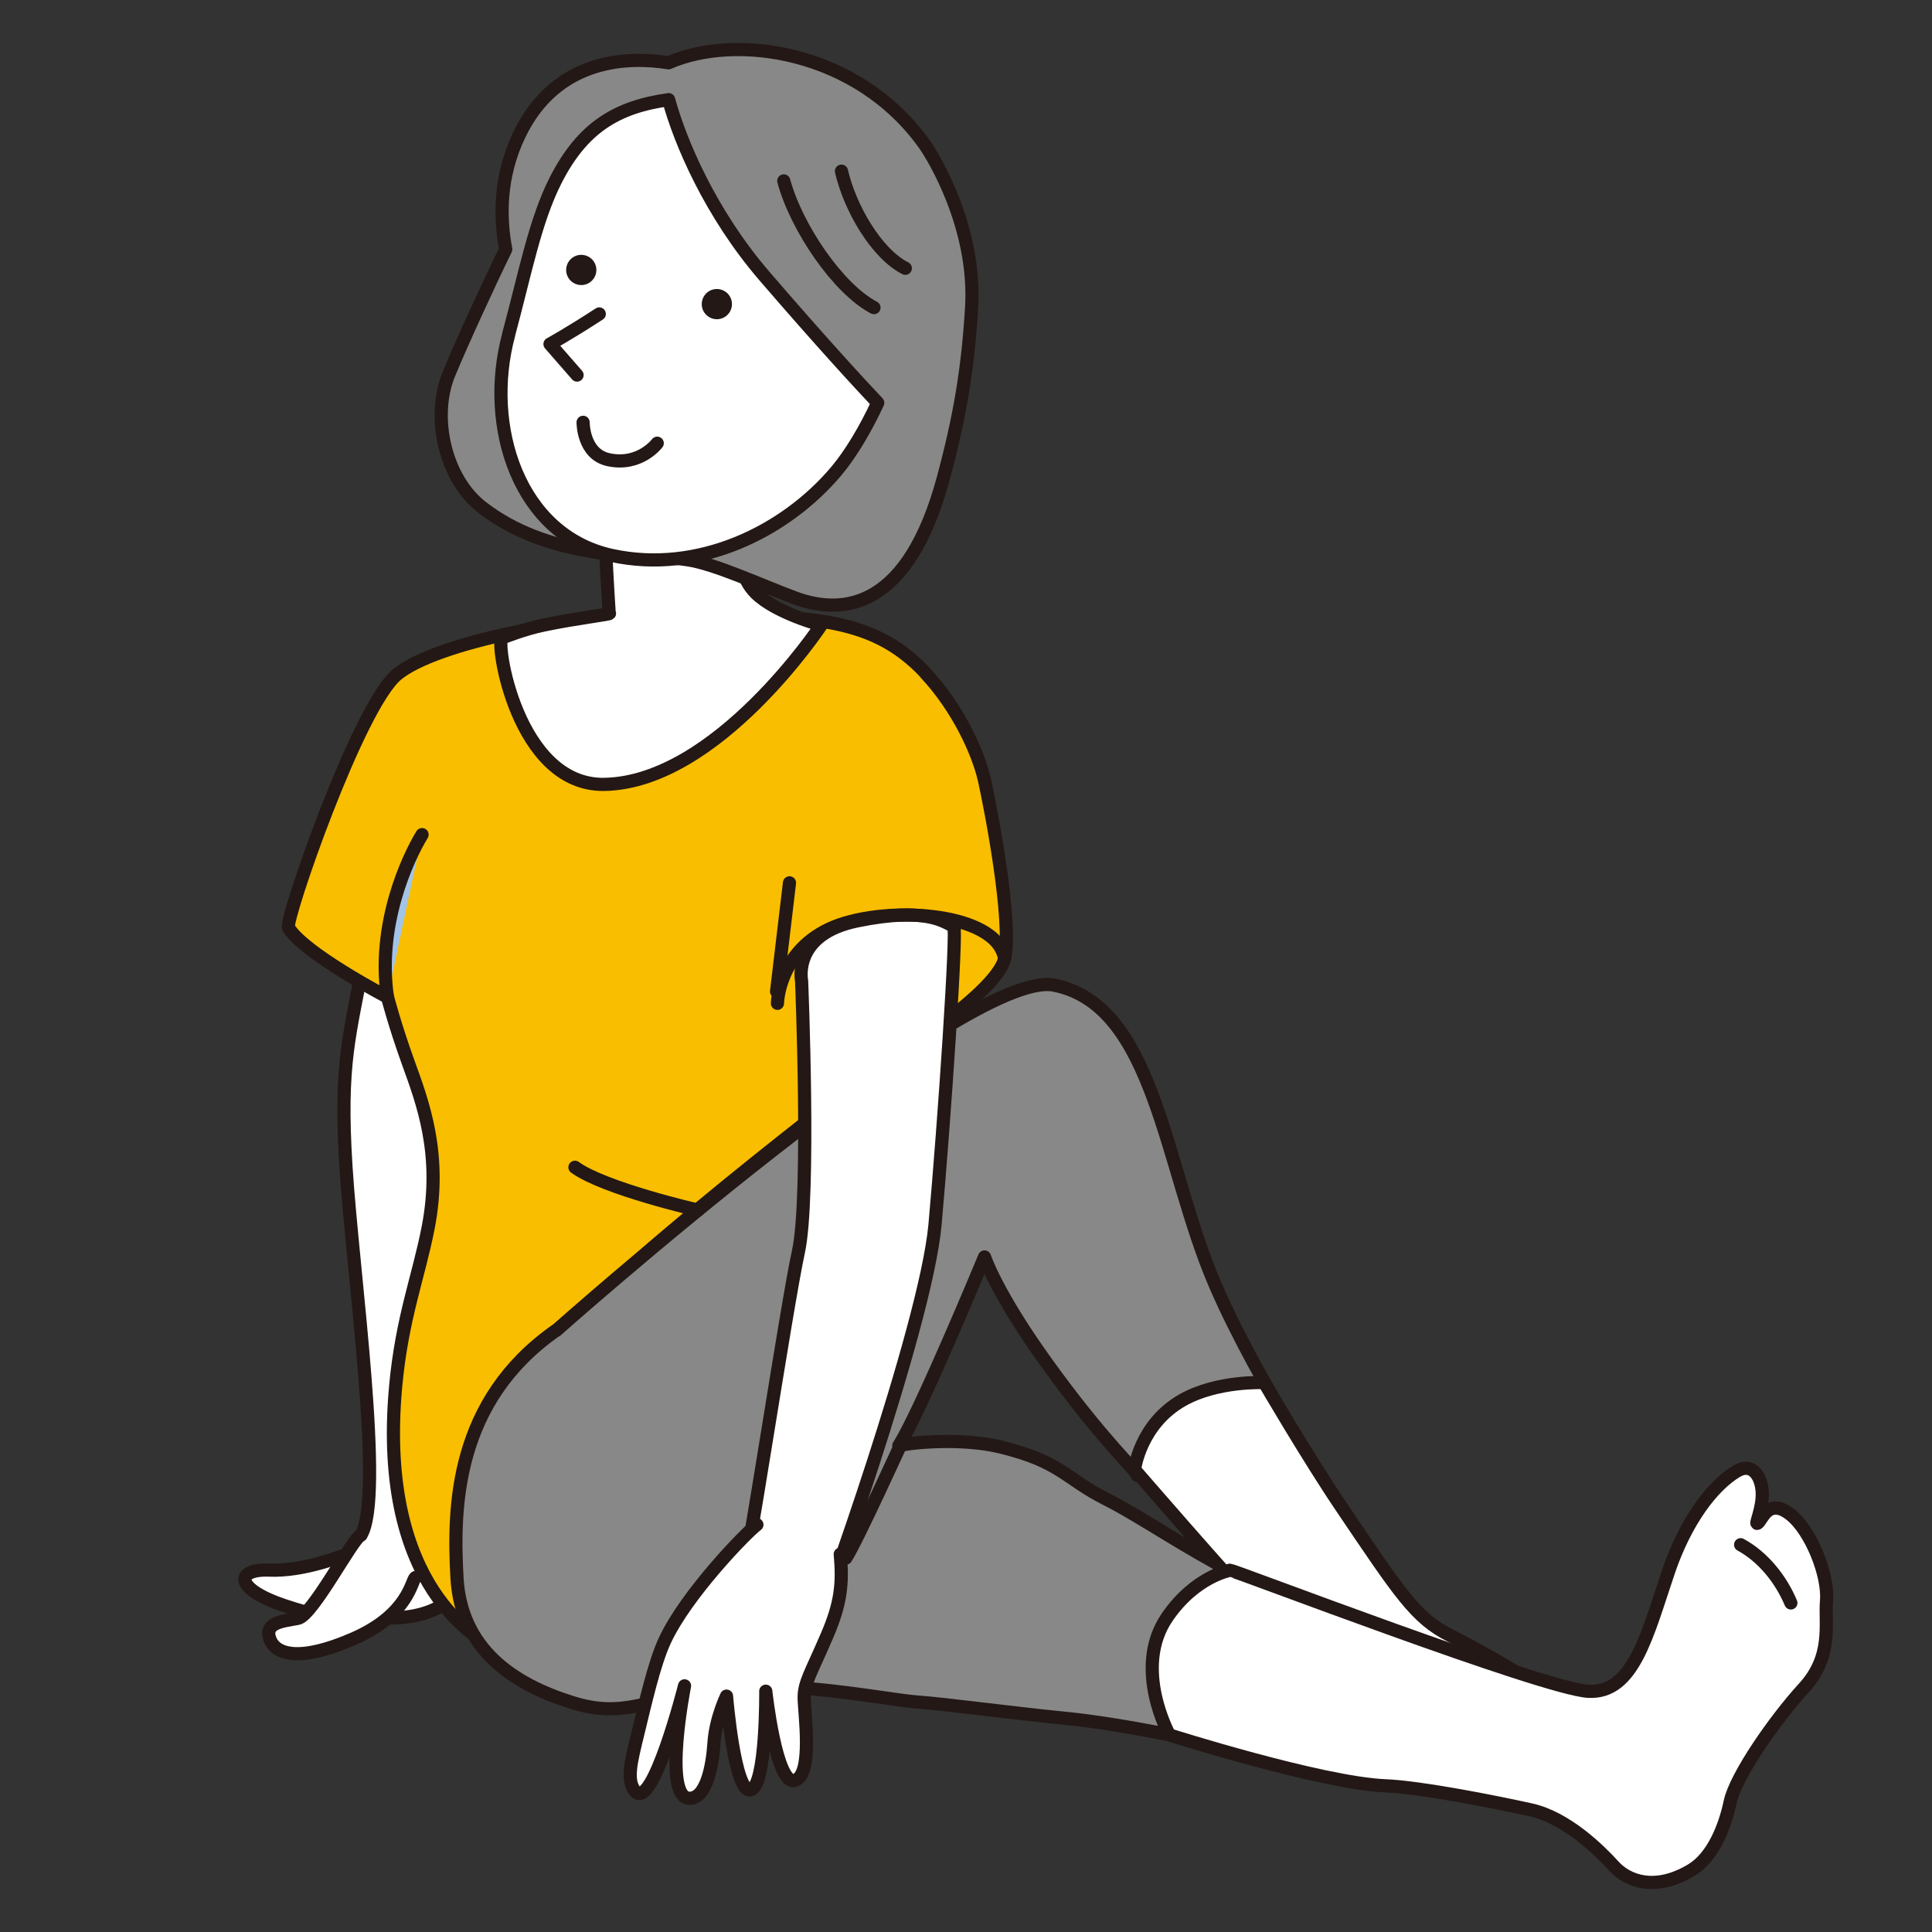
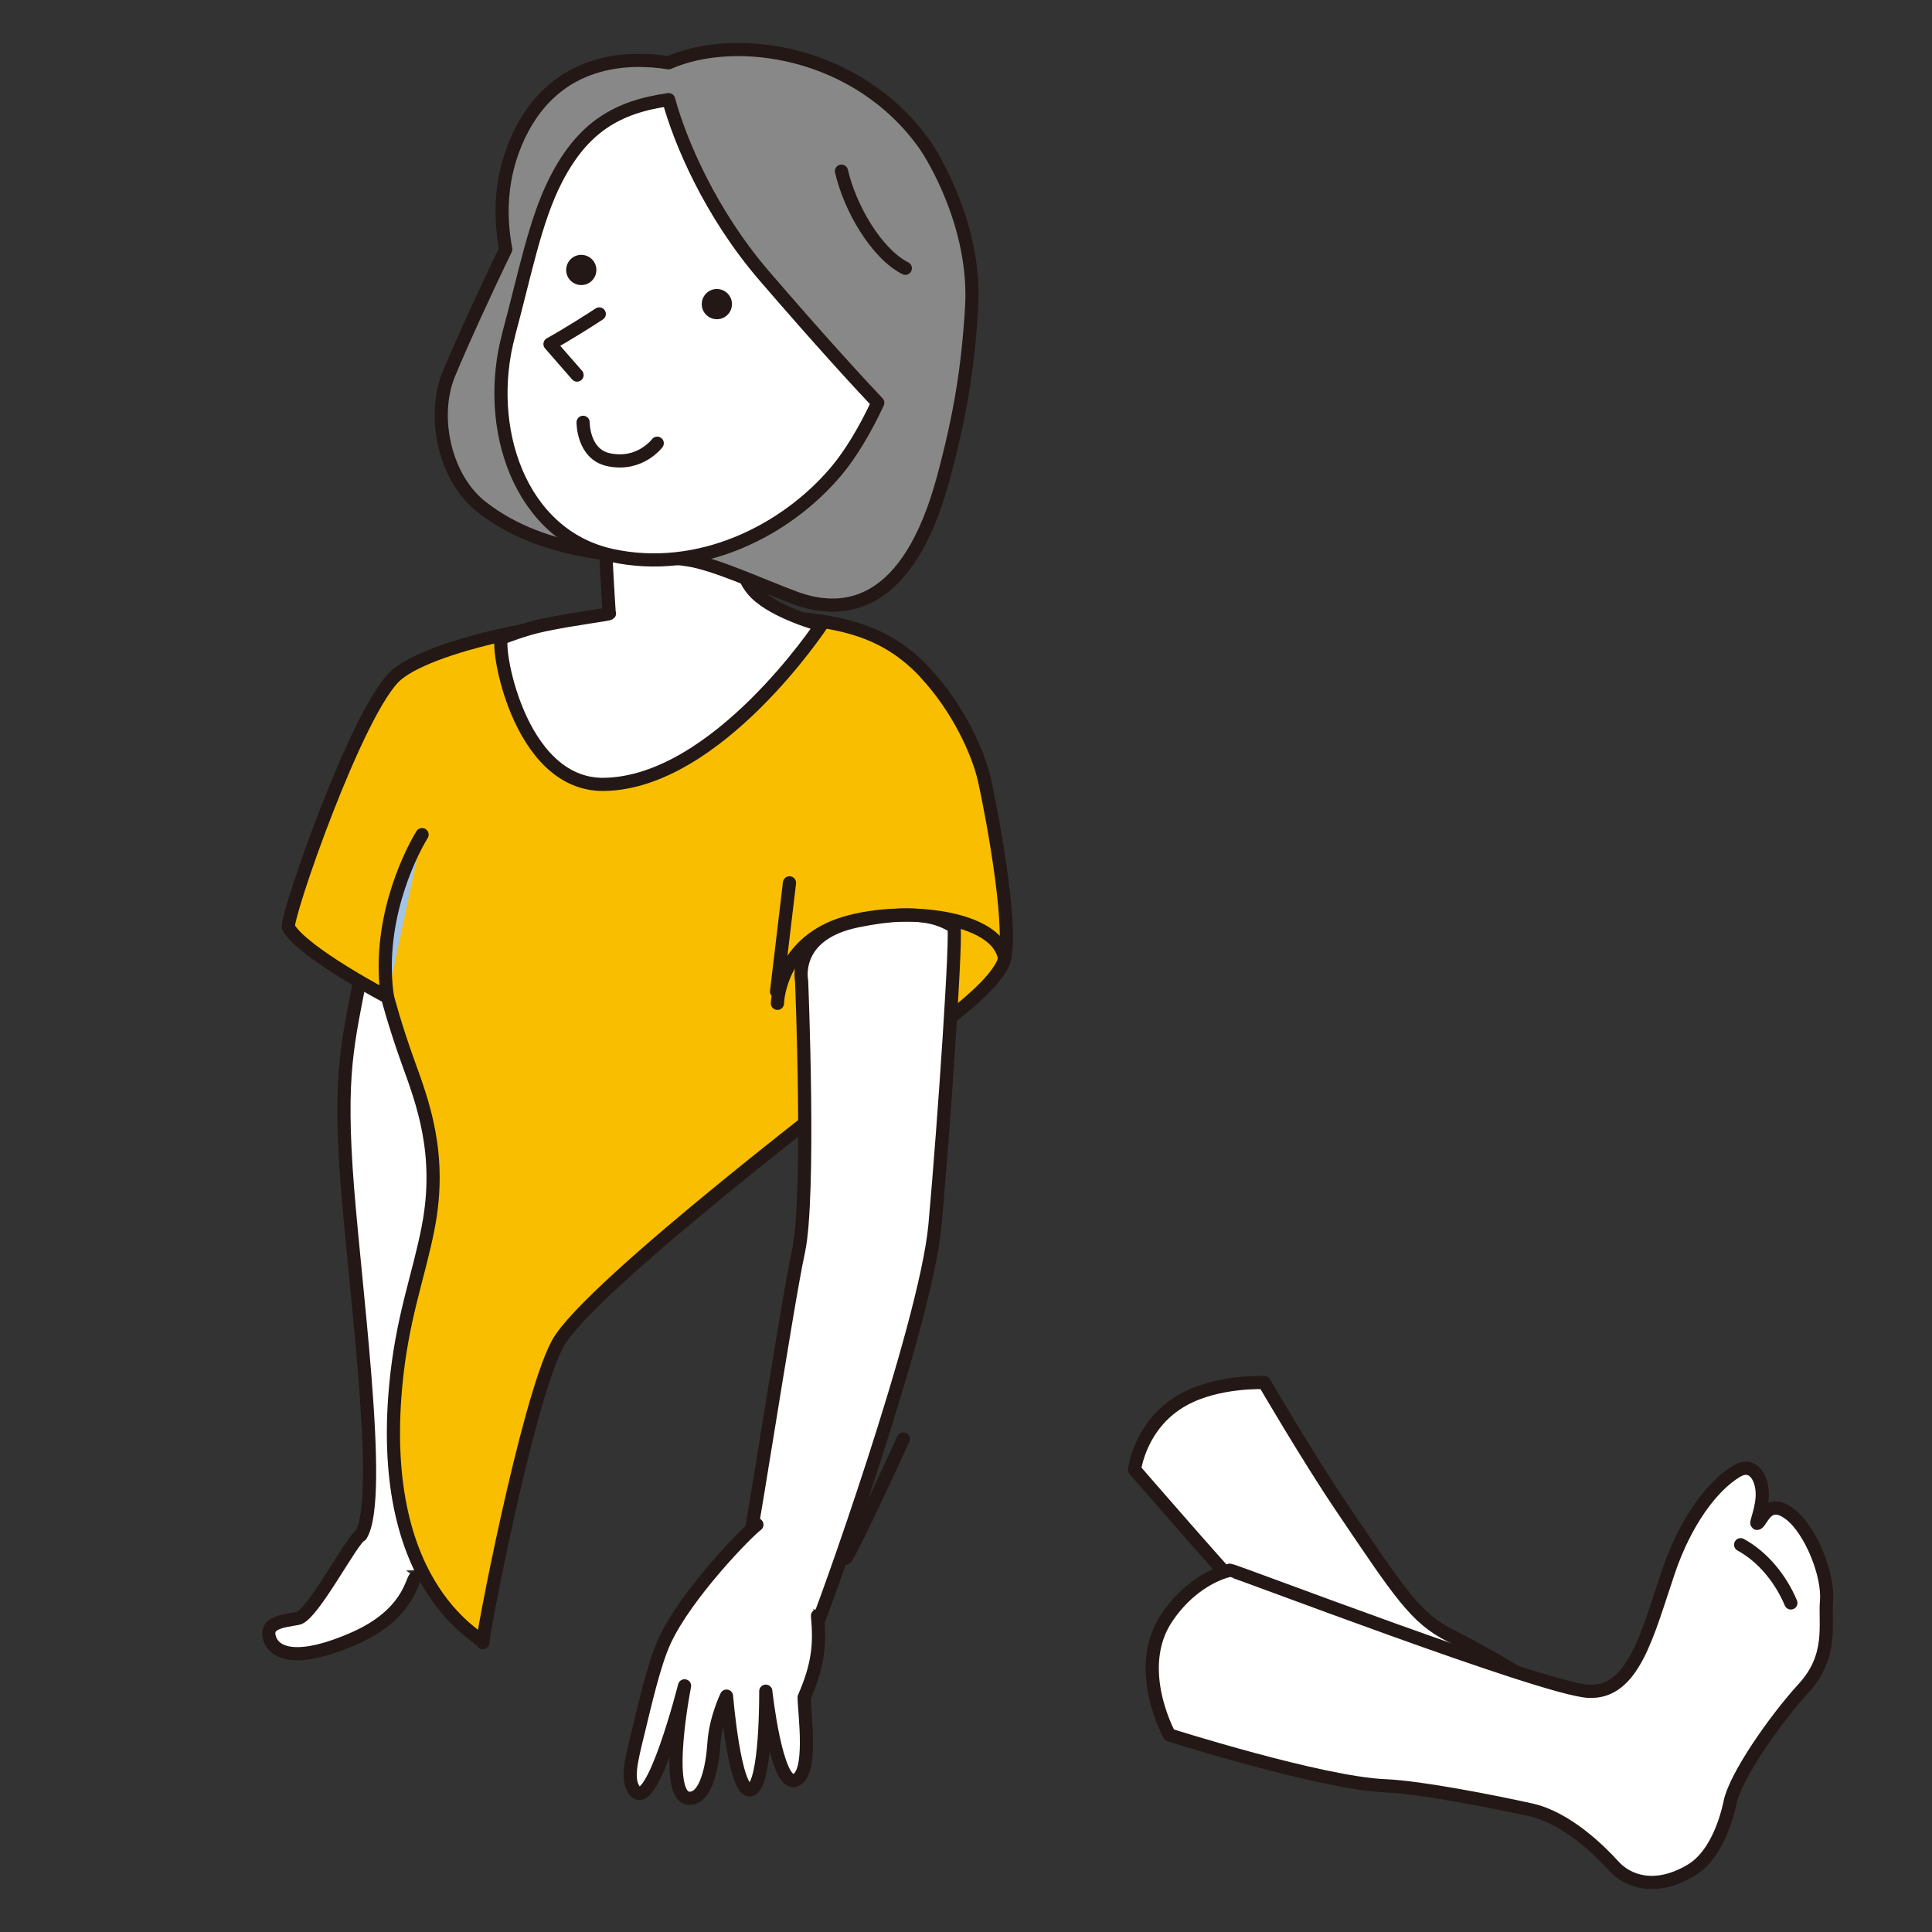
<svg xmlns="http://www.w3.org/2000/svg" id="_レイヤー_2" viewBox="0 0 220 220">
  <rect x="0" y="0" width="220" height="220" fill="#333333" stroke="none" />
  <defs>
    <style>.cls-1,.cls-2{fill:none;}.cls-3{fill:#fff;}.cls-3,.cls-4,.cls-5,.cls-2,.cls-6,.cls-7{stroke:#231815;stroke-linecap:round;stroke-linejoin:round;stroke-width:1.5px;}.cls-4{fill:#f9be00;}.cls-5{fill:#a4c4e7;}.cls-8{fill:#231815;}.cls-6{fill:#888;}.cls-7{fill:#919191;}</style>
  </defs>
  <g id="_レイヤー_2-2">
-     <path class="cls-3" d="M53.35,180.17c-1.81,1.69-3.62,4.58-10.9,4-5.04-.4-3.73.72-9.83-1.26-6.1-1.98-5.8-4.27-1.98-4.12,7.47.3,16.92-5.94,18.75-6.1" />
    <path class="cls-3" d="M51.29,178.65s3.05-21.65,1.68-32.47c-1.37-10.82-4.42-21.19-2.9-21.65,1.52-.46,1.52-12.65,1.52-12.65l-10.06-3.2c-1.68,9.3-2.9,12.19-2.13,24.24.76,12.04,4.42,37.65,1.68,41.92l-2.74,4.27" />
    <path class="cls-3" d="M47.3,179.64c-.45.32-.74,4.19-6.99,6.94-6.25,2.74-8.99,1.83-9.6,0-.61-1.83,1.52-1.98,3.2-2.29,1.68-.3,6.25-9.15,7.16-9.45" />
    <path class="cls-4" d="M105.4,76.67c3.66,3.91,6,9,6.71,12.19.71,3.2,3.2,16.01,2.29,20.27-.91,4.27-15.24,12.96-15.24,12.96,0,0-32.16,24.39-35.67,30.94-3.51,6.55-8.81,34.48-8.5,34.02.3-.46-12.08-5.61-9.94-29.14.71-7.81,2.63-12.55,3.71-18.14,1.62-8.38-.65-14.28-2.3-18.85-1.5-4.16-2.33-7.37-2.33-7.37,0,0-9.6-5.03-11.28-7.93-.46-.8,7.93-25.15,12.35-28.81,4.42-3.66,20.07-6.71,30.64-6.71,15.75,0,23.25-.21,29.57,6.55Z" />
    <path class="cls-3" d="M84.67,57.46c.46.3-2.01,6.68,1.37,10.06,2.29,2.29,7.47,3.66,7.47,3.66,0,0-11.84,17.91-24.69,18.14-9.98.18-12.5-16.51-11.63-16.7.28-.06,2.32-.94,4.7-1.44,3.62-.77,7.95-1.26,7.48-1.34,0,0-.84-12.69-.39-12.69s15.7.3,15.7.3Z" />
-     <path class="cls-6" d="M63.33,151.51s46.55-41.35,56.7-39.33c11.48,2.29,12.52,20.52,18.29,33.99,2.74,6.39,6.67,12.98,6.67,12.98,0,0-6.36-.18-10.17,2.42-3.81,2.59-5.34,6.86-5.34,6.4s-3.85-3.83-10.21-12.65c-5.84-8.09-7.16-12.19-7.16-12.19,0,0-7.32,17.68-9.76,21.49,1.61-.41,7.32-.89,11.58.15,6.96,1.71,7.3,3.55,12.04,5.94,2.91,1.47,6.2,3.66,10.42,6.1,4.39,2.54,8.38,4.42,8.38,4.42,0,0-5.69,1.22-9.05,5.94-3.35,4.73-2.59,10.37-2.59,10.37,0,0-6.56-1.34-11.43-1.83-7.57-.76-13.54-1.62-17.4-1.91-3.17-.24-15.22-2.67-22.99-1.45-7.77,1.22-10.31,3.35-16.16,1.52-6.78-2.12-12.65-6.1-13.11-14.18-.46-8.08-.25-20.12,11.28-28.2Z" />
    <path class="cls-3" d="M143.97,157.44s4.98,8.54,8.79,14.18c6.65,9.84,8.44,12.65,12.4,14.63,7.45,3.73,20.68,12.04,20.07,14.48-.61,2.44-4.12,3.96-6.25,4.12-2.13.15-7.93,0-10.37-.76-2.44-.76-10.06-3.66-11.43-4.88-1.37-1.22-7.11-7.39-7.87-8.54-1.52-2.29-2.29-3.51-5.79-7.16-3.51-3.66-14.33-16.16-14.33-16.16,0,0,.61-5.18,5.49-7.93,3.98-2.24,9.3-1.98,9.3-1.98Z" />
    <path class="cls-3" d="M108.6,105.48c.42.18-1.07,22.25-2.13,33.99-1.07,11.74-13.26,45.42-13.26,44.97s-9.3-3.66-8.84-3.96c.46-.3,5.18-31.71,6.55-37.96,1.37-6.25.36-30.84.36-30.84,0,0-1.12-5.28,6.3-6.81,7.96-1.64,9.96.15,11.02.61Z" />
-     <path class="cls-3" d="M86.19,173.62c-1.07.76-8.08,7.93-10.52,13.26-1.19,2.6-2.21,7.13-3,10.37-.83,3.39-1.37,5.46-.36,6.71,1.98,2.44,5.64-11.99,5.64-11.99,0,0-2.5,12.65.51,12.8,1.93.1,2.66-3.54,2.84-6.27.18-2.8,1.43-5.36,1.43-5.36,0,0,.91,11.13,2.74,10.67,1.83-.46,1.73-11.23,1.73-11.23,0,0,1.17,10.77,3.3,10.16,2.13-.61,1.07-7.77,1.07-9.45s.78-2.8,2.59-7.01c1.58-3.66,1.83-5.94,1.52-9.3" />
+     <path class="cls-3" d="M86.19,173.62c-1.07.76-8.08,7.93-10.52,13.26-1.19,2.6-2.21,7.13-3,10.37-.83,3.39-1.37,5.46-.36,6.71,1.98,2.44,5.64-11.99,5.64-11.99,0,0-2.5,12.65.51,12.8,1.93.1,2.66-3.54,2.84-6.27.18-2.8,1.43-5.36,1.43-5.36,0,0,.91,11.13,2.74,10.67,1.83-.46,1.73-11.23,1.73-11.23,0,0,1.17,10.77,3.3,10.16,2.13-.61,1.07-7.77,1.07-9.45c1.58-3.66,1.83-5.94,1.52-9.3" />
    <path class="cls-3" d="M140.05,178.8c.46,0,35.62,13.49,40.8,13.79,5.18.3,6.74-6.54,9.15-13.64,1.89-5.59,4.92-9.73,7.77-11.43,1.81-1.07,2.84.68,2.9,2.47.06,1.78-.84,3.59-.56,3.48.51-.21,1.16-3.05,3.76-1.02,2.34,1.83,4.37,6.91,4.12,9.86-.22,2.6.76,6.25-2.59,9.91-3.35,3.66-7.77,10.06-8.38,12.96-.61,2.9-1.99,6.32-4.42,7.77-4.18,2.51-7.32,1.22-8.84-.46-1.56-1.72-5.34-5.49-9.45-6.4-4.12-.91-12.48-2.57-16.56-2.74-7.32-.3-24.59-5.79-24.59-5.79,0,0-4.22-7.62-.25-13.41,3.19-4.66,7.16-5.34,7.16-5.34Z" />
    <path class="cls-2" d="M114.39,109.14c-.91-5.49-14.18-6.1-19.97-3.35-5.79,2.74-5.89,8.46-5.89,8.46" />
    <path class="cls-5" d="M44.12,113.56c-1.22-8.25,2.28-15.79,3.94-18.52" />
-     <path class="cls-5" d="M79.49,137.8s-10.67-2.44-14.02-4.88" />
    <path class="cls-3" d="M198.21,175.9c2.52,1.37,4.57,3.89,5.72,6.63" />
    <path class="cls-7" d="M102.86,163.86s-5.34,11.74-6.55,13.57" />
    <line class="cls-2" x1="89.9" y1="100.53" x2="88.43" y2="112.9" />
    <path class="cls-6" d="M51.13,42.55c1.36-3.31,4.42-9.99,6.46-14.16-.69-3.61-.73-8.24,1.5-12.95,4.25-8.97,12.62-9,17.04-8.29,7.68-3.38,21.53-1.42,29.16,9.31.93,1.31,5.9,9.35,5.35,18.54-.41,6.84-1.29,12.31-3.25,19.55-3.94,14.51-11.12,15.66-16.87,13.53-4.03-1.5-9.13-3.89-12.24-4.34-4.59-.67-6.12-.06-11.34-1-4.22-.76-8.38-2.13-12.05-4.97-4.2-3.24-5.81-10.25-3.76-15.23Z" />
-     <path class="cls-2" d="M89.25,20.6c1.44,5.32,6.19,12.29,10.27,14.43" />
    <path class="cls-2" d="M95.82,19.49c.95,4.14,3.94,9.36,7.27,11.06" />
    <path class="cls-3" d="M57.92,38.09c1.87-6.92,3-12.95,5.36-17.58,3.06-6,6.97-8.34,12.86-9.16,1.29,4.75,4.73,12.92,10.91,20.09,6.47,7.51,10.86,12.27,12.9,14.43-1.43,3.08-3.1,5.84-4.68,7.73-5.89,7.01-15.8,11.78-25.6,9.65-10.53-2.29-14.59-14.63-11.74-25.16Z" />
    <path class="cls-8" d="M83.35,34.66c-.02.95-.8,1.71-1.75,1.69-.95-.02-1.71-.8-1.69-1.75.02-.95.8-1.71,1.75-1.69.95.02,1.71.8,1.69,1.75Z" />
    <path class="cls-8" d="M67.91,30.77c-.02.95-.8,1.71-1.75,1.69-.95-.02-1.71-.8-1.69-1.75.02-.95.8-1.71,1.75-1.69.95.02,1.71.8,1.69,1.75Z" />
    <path class="cls-3" d="M68.24,35.75c-3.45,2.25-5.61,3.43-5.61,3.43l3.08,3.53" />
    <path class="cls-2" d="M74.84,50.47s-1.99,2.66-5.57,1.87c-2.9-.64-2.87-4.25-2.87-4.25" />
  </g>
  <g id="_レイヤー_1-2">
    <rect class="cls-1" width="220" height="220" />
  </g>
</svg>